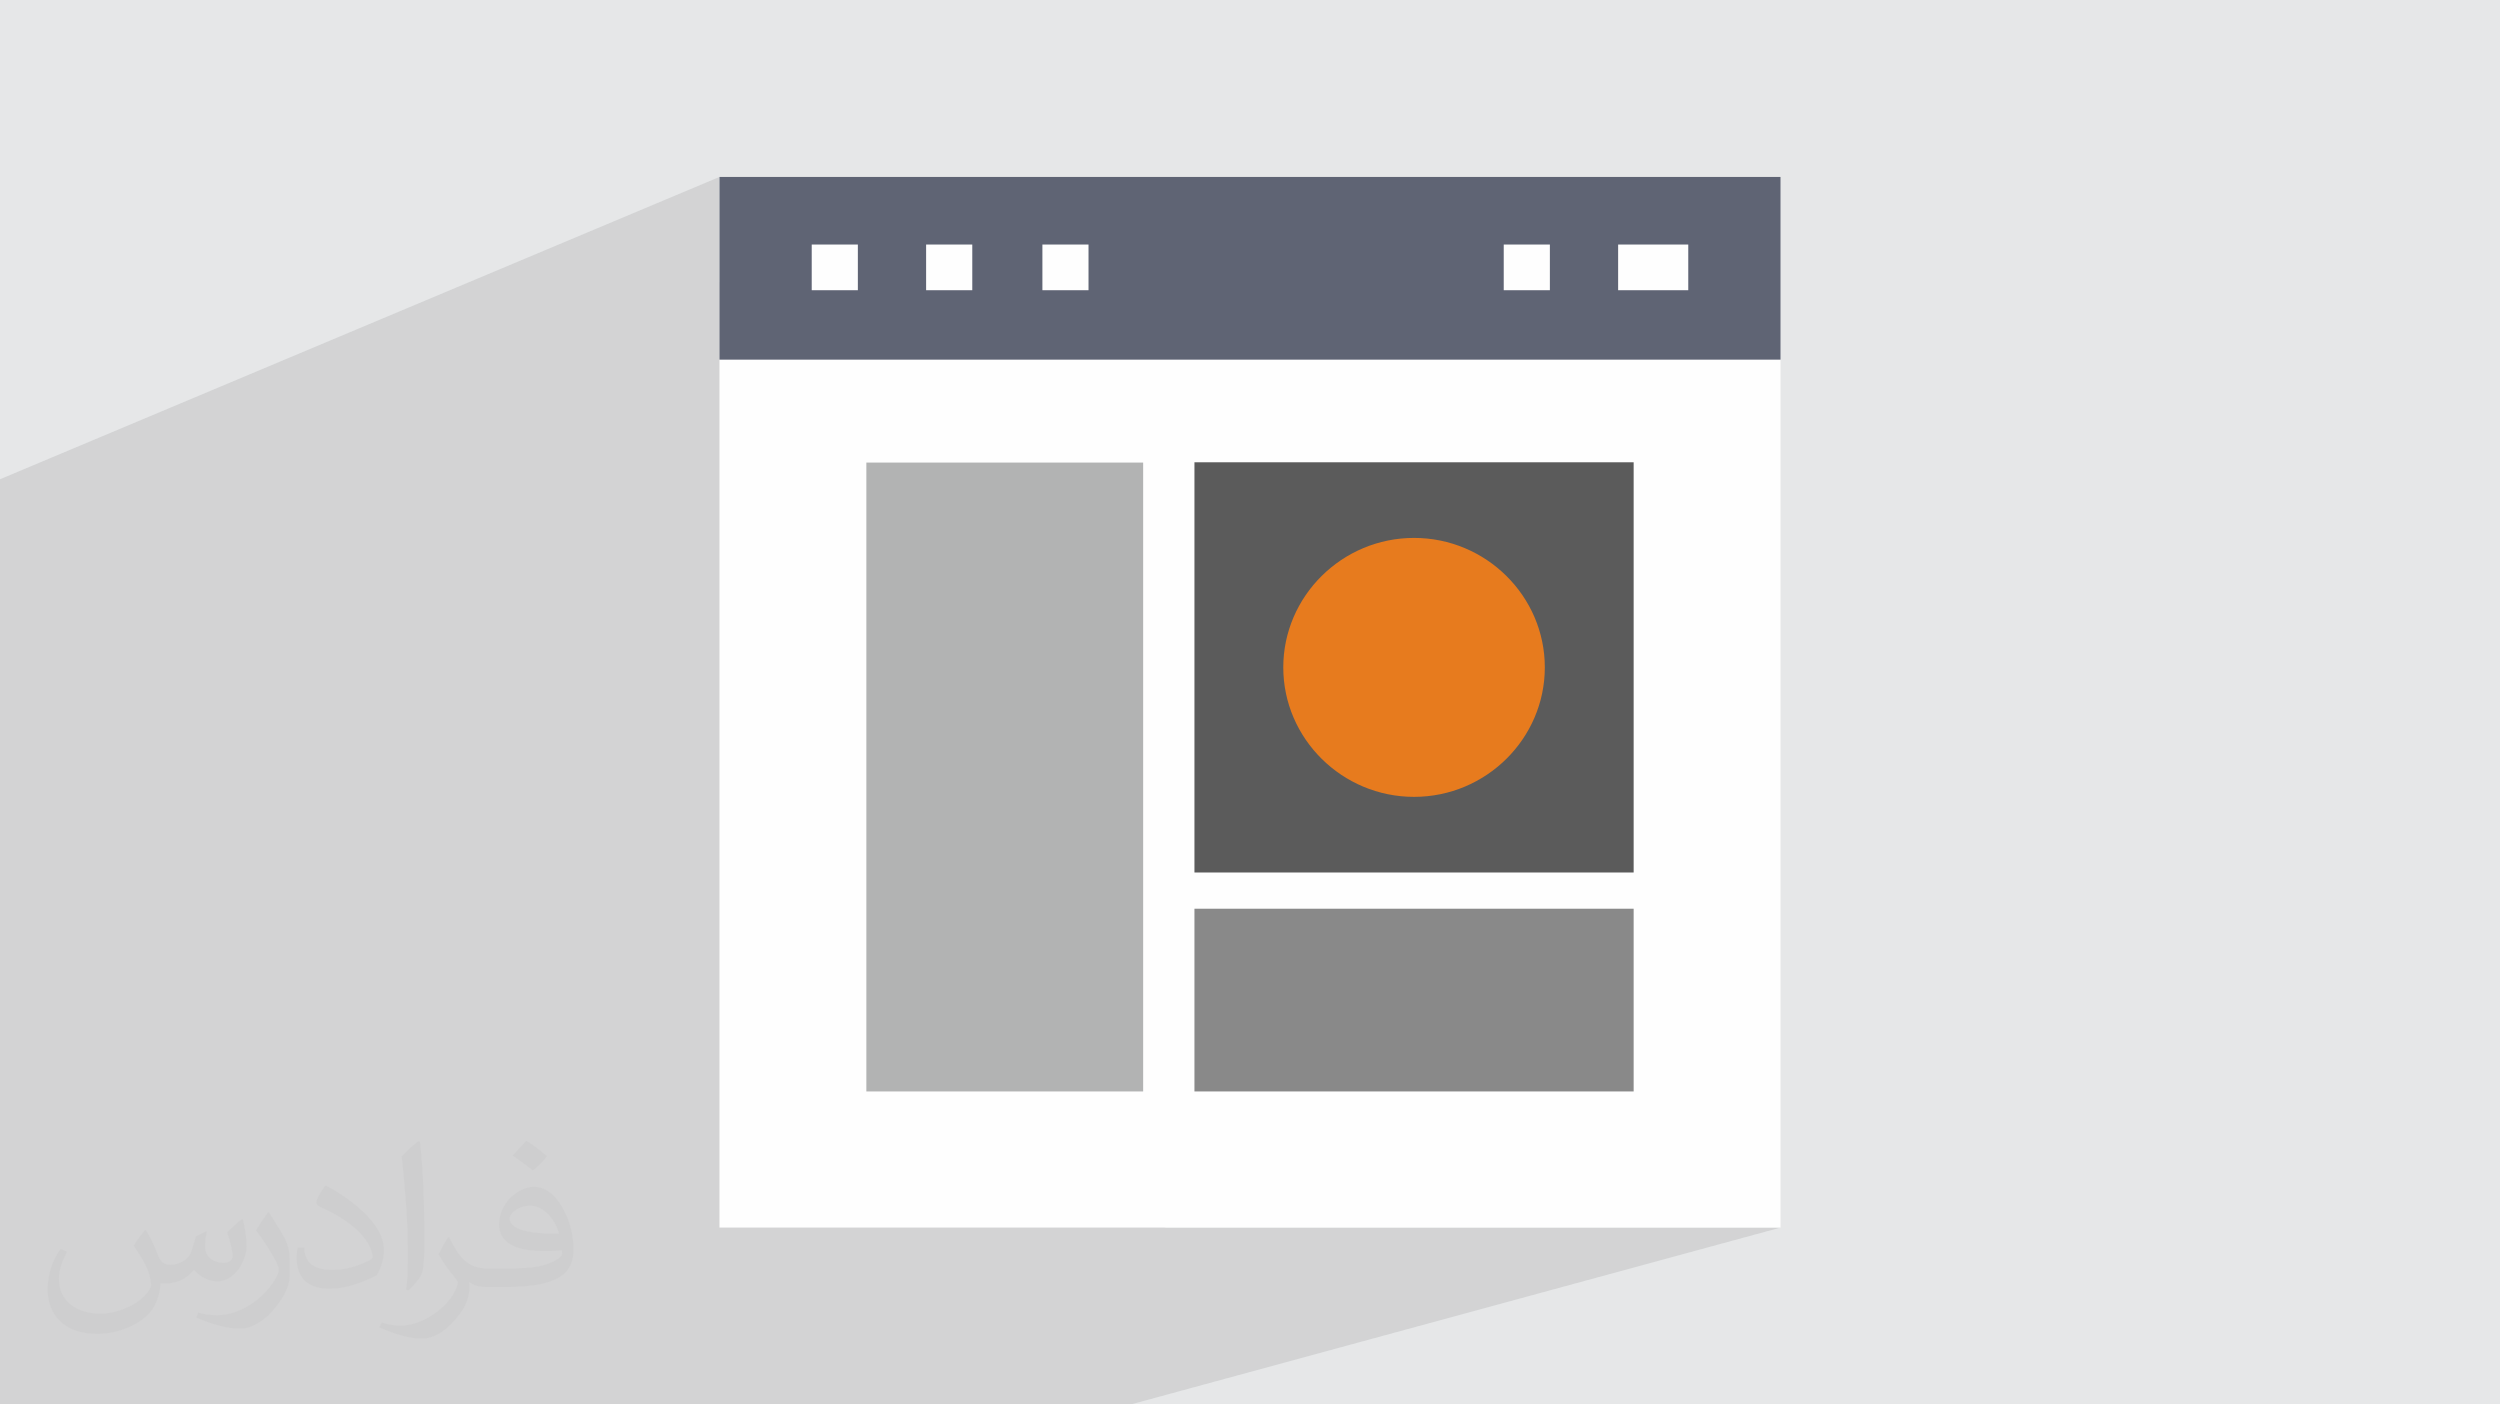
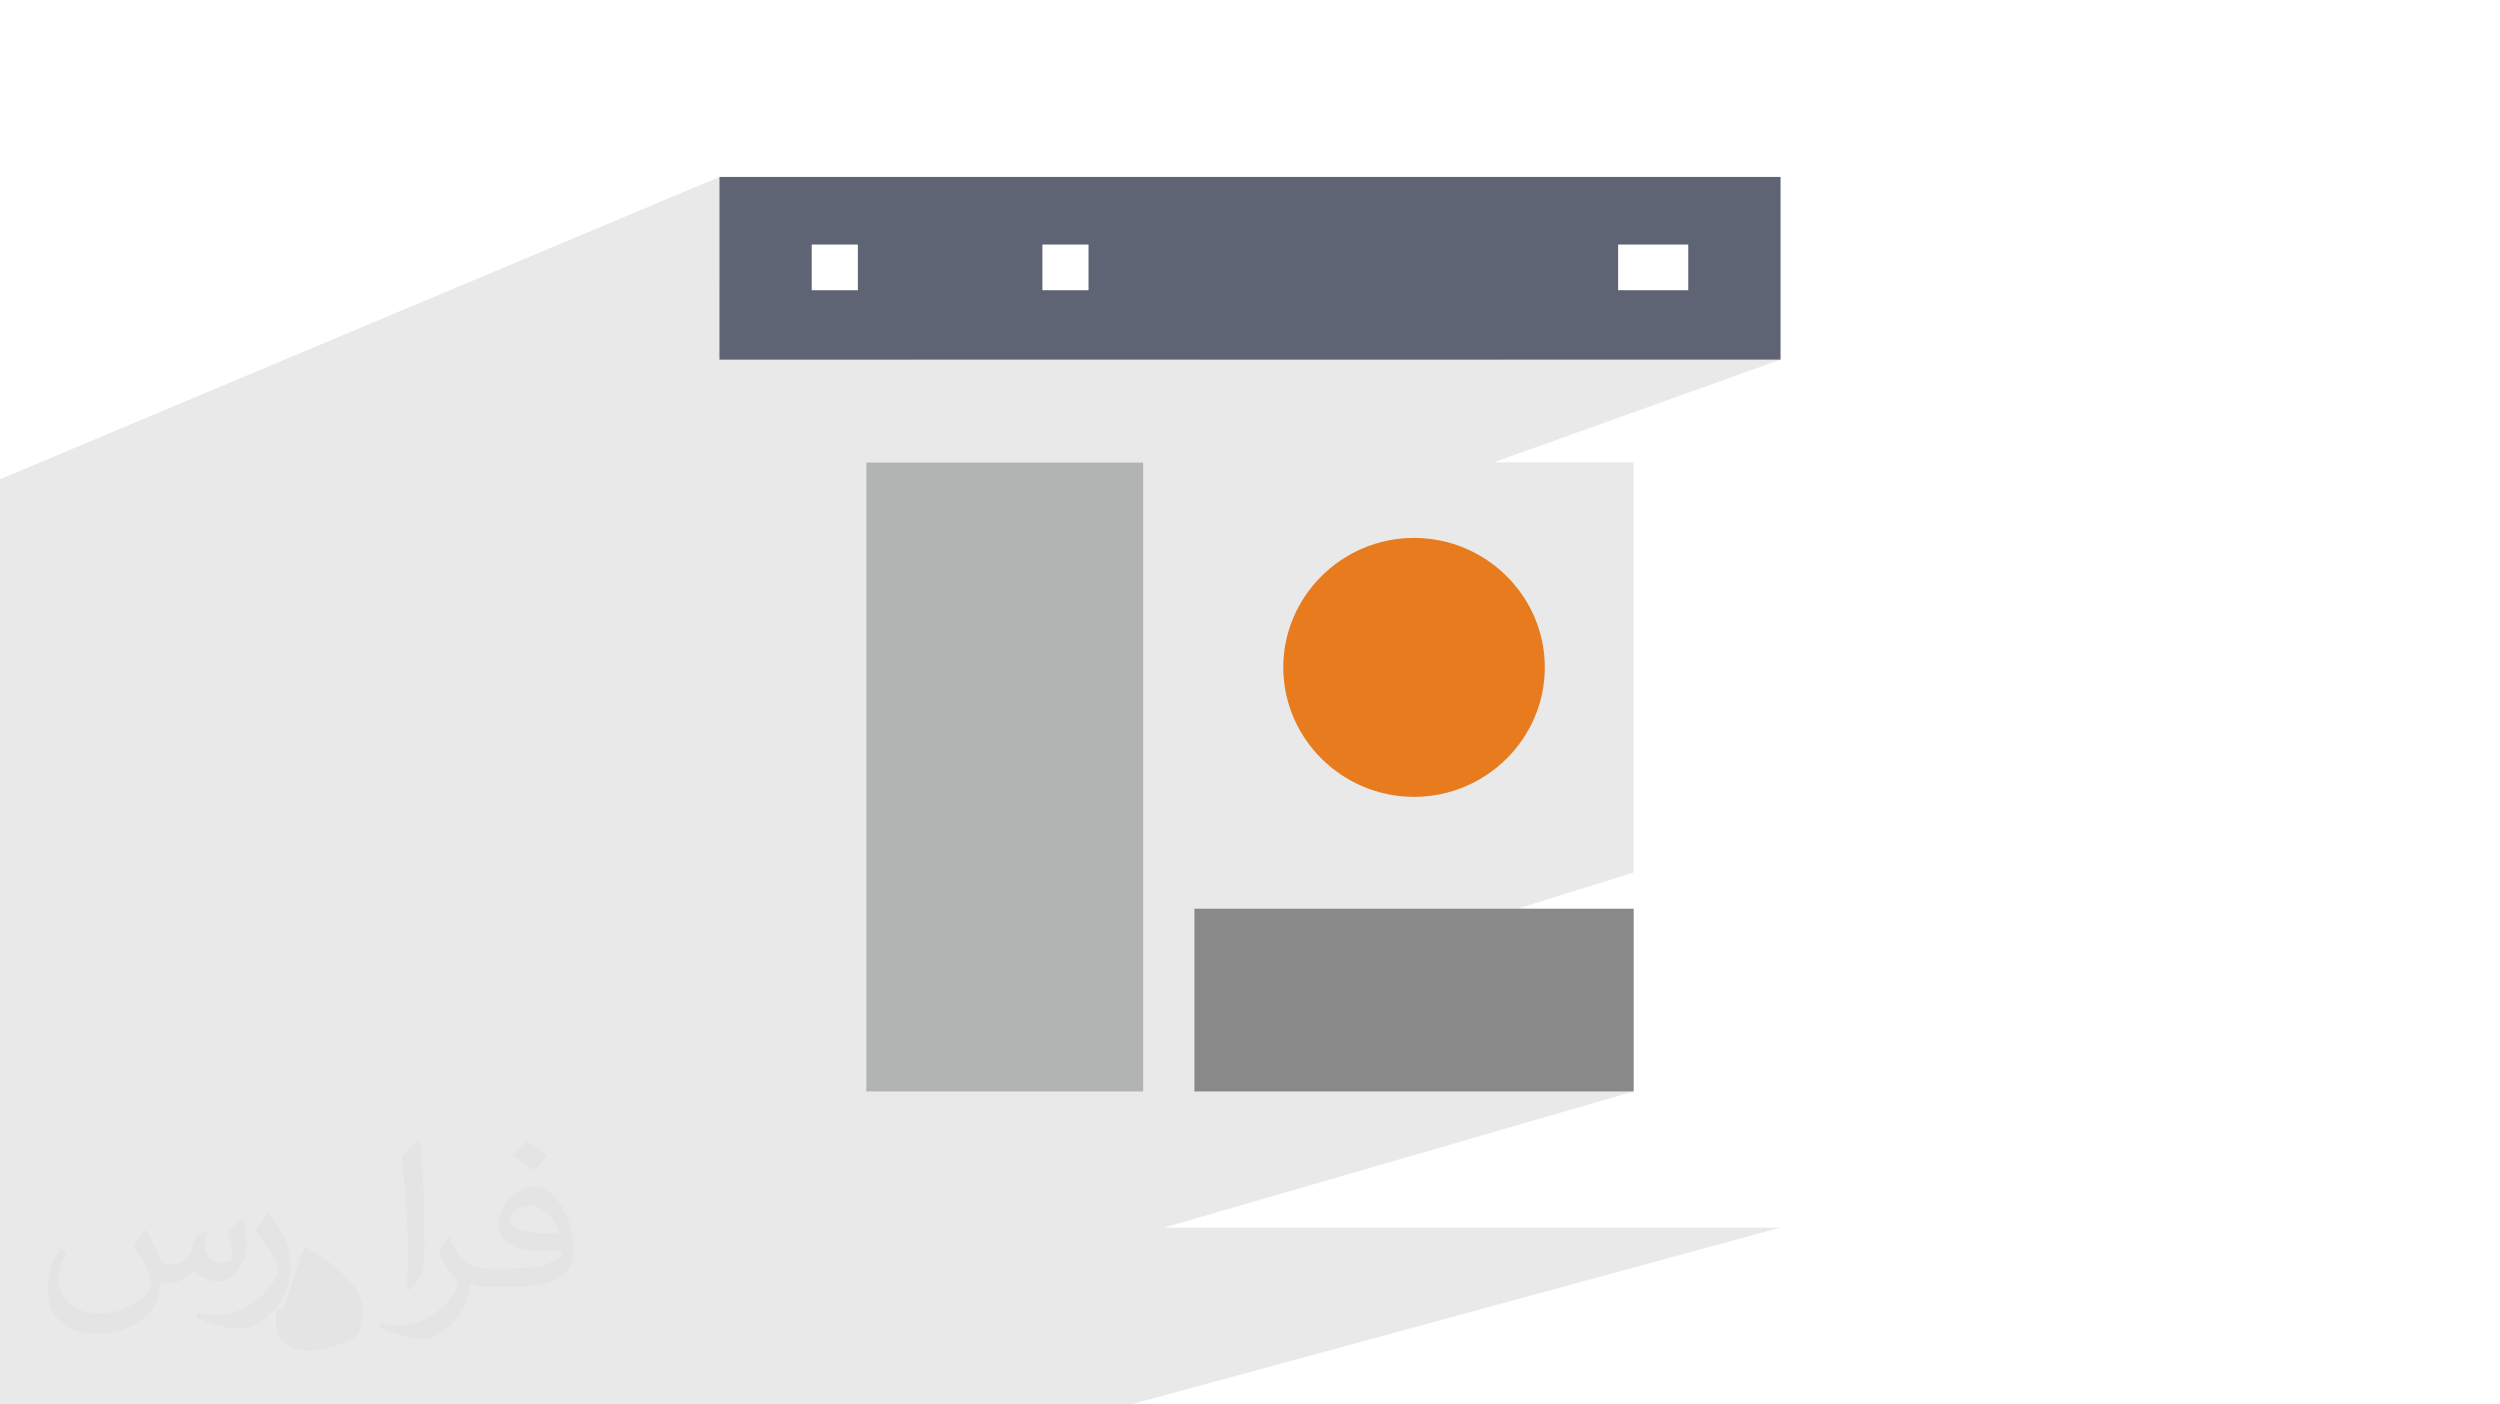
<svg xmlns="http://www.w3.org/2000/svg" xml:space="preserve" width="94.192mm" height="52.917mm" version="1.0" style="shape-rendering:geometricPrecision; text-rendering:geometricPrecision; image-rendering:optimizeQuality; fill-rule:evenodd; clip-rule:evenodd" viewBox="0 0 9404.92 5283.66">
  <defs>
    <style type="text/css">
   
    .fil3 {fill:#FEFEFE;fill-rule:nonzero}
    .fil7 {fill:#B2B3B3;fill-rule:nonzero}
    .fil6 {fill:#898989;fill-rule:nonzero}
    .fil5 {fill:#5B5B5B;fill-rule:nonzero}
    .fil8 {fill:#E77B1E;fill-rule:nonzero}
    .fil4 {fill:#5F6474;fill-rule:nonzero}
    .fil2 {fill:#373435;fill-opacity:0.031}
    .fil1 {fill:#2B2A29;fill-opacity:0.102}
    .fil0 {fill:#E6E7E8}
   
  </style>
  </defs>
  <g id="Layer_x0020_1">
-     <polygon class="fil0" points="-0,0 9404.92,0 9404.92,5283.66 -0,5283.66 " />
    <polygon class="fil1" points="-0,5198.88 -0,4867.42 -0,4757.22 -0,4735.38 -0,4174.07 -0,3908.66 -0,3876.88 -0,3751.28 -0,3430.72 -0,3398.51 -0,3349.37 -0,3336.82 -0,3269.06 -0,3214.15 -0,3205.48 -0,3068.59 -0,2986.63 -0,2695.84 -0,2635.43 -0,2542.44 -0,2482.7 -0,2480.45 -0,2435.67 -0,2387.66 -0,2325.81 -0,2324.15 -0,2167.57 -0,1802.91 2706.59,665.59 2706.59,1061.74 3053.67,919.94 3053.67,1091.77 3058.2,1091.77 3484.03,919.94 3484.03,1091.77 3490.31,1091.77 3921.48,919.94 3921.48,1091.77 4094.98,1091.77 3428.11,1352.99 4516.85,1352.99 5657,919.94 5657,1081.53 6087.38,919.94 6087.38,1091.77 6351.18,1091.77 5641.85,1352.99 6698.33,1352.99 5619.98,1739.09 6145.74,1739.09 6145.74,3282.28 5708.7,3418.57 6145.74,3418.57 6145.74,4105.96 4379.17,4618.07 6698.33,4618.07 4253.24,5283.66 2083.13,5283.66 518.06,5283.66 437.87,5283.66 94.64,5283.66 -0,5283.66 " />
-     <path class="fil2" d="M548.54 4627.69c17.95,27.21 29.6,53.36 40.96,82.43 8.45,16.91 12.93,48.09 52.57,48.09 11.61,0 28.28,-3.42 43.06,-11.61 16.63,-8.73 29.32,-21.94 35.94,-42l15.85 -53.36 38.57 -19.02 2.64 2.64c-5.27,20.09 -6.59,39.36 -6.59,54.43 0,44.63 38.57,61.56 69.22,61.56 17.95,0 34.09,-8.73 34.09,-25.11 0,-21.13 -8.98,-57.06 -20.62,-89.29 17.95,-17.95 35.94,-35.94 56.53,-50.47l3.17 1.6c8.98,38.04 14,75.56 14,100.66 0,24.57 -10.83,51.79 -19.81,69.49 -18.49,34.87 -51.25,62.62 -90.87,62.62 -30.1,0 -63.65,-15.07 -86.66,-43.06l-1.32 0c-21.66,26.96 -55.22,51.25 -108.86,51.25l-16.63 0c-2.64,35.41 -10.29,60.49 -21.94,82.95 -31.95,62.34 -126.81,106.47 -216.1,106.47 -124.17,0 -186.51,-71.59 -186.51,-166.96 0,-58.91 19.27,-113.6 48.88,-152.42l24.29 10.04c-18.49,35.41 -30.91,68.68 -30.91,101.45 0,89.29 72.66,131.83 156.4,131.83 77.68,0 173.83,-49.41 191.28,-106.72 -6.59,-62.62 -30.1,-91.93 -66.04,-148.99 10.83,-19.02 24.83,-38.04 42.28,-58.38l3.17 0 0 0 0 0 -0.02 -0.09zm1432.13 -336.04c26.15,16.39 51.79,35.66 76.87,57.85 -14,19.81 -31.45,37.79 -53.11,53.64 -25.11,-20.34 -50.19,-37.79 -75.84,-56.27 17.42,-19.55 34.62,-38.29 52.04,-55.22l0 0 0 0 0 0 0 0 0 0 0.03 0zm13.47 244.11c-42.28,0 -76.87,27.75 -76.87,48.34 0,44.13 84.53,57.85 185.72,57.31 -12.68,-51.79 -57.06,-105.68 -108.86,-105.68l0.01 0.03zm-94.86 236.19c54.96,0 103.04,-1.6 139.74,-10.83 40.96,-10.29 75.56,-30.91 75.56,-45.17 0,-3.7 0,-8.19 -1.32,-11.89 -22.98,2.11 -49.41,2.11 -72.38,2.11 -74.49,0 -131.55,-16.91 -154.02,-58.66 -5.55,-11.61 -9.51,-24.57 -9.51,-39.36 0,-40.43 17.42,-79.79 48.09,-107 25.61,-22.45 53.89,-36.44 82.67,-36.44 52.04,0 93.51,41.75 122.57,107.54 15.85,35.94 26.68,77.4 26.68,129.72 0,34.87 -9.51,64.19 -31.17,85.85 -40.43,39.11 -114.92,53.89 -229.04,53.89l-51.79 0 0 0 -13.47 0c-28.28,0 -48.62,-5.02 -64.72,-17.42l-2.64 0c0.79,6.59 1.32,12.93 1.32,19.02 0,25.61 -8.45,58.38 -25.61,84.53 -50.72,75.3 -105.68,108.04 -153.24,108.04 -48.09,0 -107,-18.49 -160.11,-42.54l9.51 -18.49c17.17,7.13 40.96,11.89 73.7,11.89 85.85,0 198.66,-82.43 212.66,-163 -3.17,-6.59 -8.98,-15.32 -17.17,-24.57 -25.11,-29.85 -40.96,-54.68 -55.75,-80.83 12.68,-25.11 24.29,-45.17 35.13,-63.4l4.49 -0.53c36.72,74.77 69.99,117.55 144.23,117.55l11.61 0 0 0 53.89 0 0 0 0 0 0 0 0 0 0 0 0.09 0.01zm-371.98 79c6.34,-34.34 6.87,-72.91 6.87,-108.86l0 -53.36c0,-99.6 -12.68,-244.36 -22.98,-338.68 17.95,-19.27 43.06,-42 62.87,-57.31l5.81 1.6c13.47,118.62 16.63,256 16.63,383.06 0,33.3 -1.32,65.79 -4.49,89.55 -1.85,30.1 -19.27,52.83 -56.53,87.7l-8.19 -3.7zm-382.8 -157.19c1.85,46.77 24.83,83.49 105.15,83.49 49.93,0 92.19,-12.93 138.96,-35.13 8.45,-3.7 12.93,-8.73 12.93,-12.93 0,-29.32 -22.45,-68.15 -60.23,-103.55 -36.72,-33.3 -85.34,-62.62 -130.76,-82.18 -15.6,-6.59 -20.62,-13.47 -20.62,-20.09 0,-13.47 17.95,-41.75 32.77,-62.09l5.02 -0.53c52.04,27.21 110.17,67.64 153.24,112.53 39.11,41.47 63.4,83.49 63.4,129.19 0,33.81 -10.29,65.51 -26.96,95.11 -57.06,28.79 -117.83,50.72 -178.06,50.72 -73.17,0 -123.1,-34.34 -123.1,-114.92 0,-8.73 0,-22.19 3.17,-39.64l25.11 0 0 0 0 0 0 0 0 0 0 0 -0.02 0zm-132.37 -132.9l45.45 73.45c16.63,27.21 32.23,56.81 32.23,103.55l0 59.7c0,48.34 -30.91,100.13 -80.83,151.38 -39.11,34.62 -73.7,49.41 -105.68,49.41 -47.55,0 -101.98,-14.79 -164.85,-41.75l7.13 -18.49c19.81,5.27 42.79,9.77 71.06,9.77 90.36,-0.53 182.8,-66.57 225.08,-147.15 5.02,-9.26 6.87,-17.95 6.87,-24.04 0,-9.26 -5.02,-19.55 -8.98,-28.79 -22.98,-43.31 -48.62,-82.95 -76.87,-119.68 14.79,-23.25 29.6,-45.7 45.7,-67.9l3.7 0.53 0 0 0 0 0 0 0 0 0 0 -0.02 0.01z" />
+     <path class="fil2" d="M548.54 4627.69c17.95,27.21 29.6,53.36 40.96,82.43 8.45,16.91 12.93,48.09 52.57,48.09 11.61,0 28.28,-3.42 43.06,-11.61 16.63,-8.73 29.32,-21.94 35.94,-42l15.85 -53.36 38.57 -19.02 2.64 2.64c-5.27,20.09 -6.59,39.36 -6.59,54.43 0,44.63 38.57,61.56 69.22,61.56 17.95,0 34.09,-8.73 34.09,-25.11 0,-21.13 -8.98,-57.06 -20.62,-89.29 17.95,-17.95 35.94,-35.94 56.53,-50.47l3.17 1.6c8.98,38.04 14,75.56 14,100.66 0,24.57 -10.83,51.79 -19.81,69.49 -18.49,34.87 -51.25,62.62 -90.87,62.62 -30.1,0 -63.65,-15.07 -86.66,-43.06l-1.32 0c-21.66,26.96 -55.22,51.25 -108.86,51.25l-16.63 0c-2.64,35.41 -10.29,60.49 -21.94,82.95 -31.95,62.34 -126.81,106.47 -216.1,106.47 -124.17,0 -186.51,-71.59 -186.51,-166.96 0,-58.91 19.27,-113.6 48.88,-152.42l24.29 10.04c-18.49,35.41 -30.91,68.68 -30.91,101.45 0,89.29 72.66,131.83 156.4,131.83 77.68,0 173.83,-49.41 191.28,-106.72 -6.59,-62.62 -30.1,-91.93 -66.04,-148.99 10.83,-19.02 24.83,-38.04 42.28,-58.38l3.17 0 0 0 0 0 -0.02 -0.09zm1432.13 -336.04c26.15,16.39 51.79,35.66 76.87,57.85 -14,19.81 -31.45,37.79 -53.11,53.64 -25.11,-20.34 -50.19,-37.79 -75.84,-56.27 17.42,-19.55 34.62,-38.29 52.04,-55.22l0 0 0 0 0 0 0 0 0 0 0.03 0zm13.47 244.11c-42.28,0 -76.87,27.75 -76.87,48.34 0,44.13 84.53,57.85 185.72,57.31 -12.68,-51.79 -57.06,-105.68 -108.86,-105.68l0.01 0.03zm-94.86 236.19c54.96,0 103.04,-1.6 139.74,-10.83 40.96,-10.29 75.56,-30.91 75.56,-45.17 0,-3.7 0,-8.19 -1.32,-11.89 -22.98,2.11 -49.41,2.11 -72.38,2.11 -74.49,0 -131.55,-16.91 -154.02,-58.66 -5.55,-11.61 -9.51,-24.57 -9.51,-39.36 0,-40.43 17.42,-79.79 48.09,-107 25.61,-22.45 53.89,-36.44 82.67,-36.44 52.04,0 93.51,41.75 122.57,107.54 15.85,35.94 26.68,77.4 26.68,129.72 0,34.87 -9.51,64.19 -31.17,85.85 -40.43,39.11 -114.92,53.89 -229.04,53.89l-51.79 0 0 0 -13.47 0c-28.28,0 -48.62,-5.02 -64.72,-17.42l-2.64 0c0.79,6.59 1.32,12.93 1.32,19.02 0,25.61 -8.45,58.38 -25.61,84.53 -50.72,75.3 -105.68,108.04 -153.24,108.04 -48.09,0 -107,-18.49 -160.11,-42.54l9.51 -18.49c17.17,7.13 40.96,11.89 73.7,11.89 85.85,0 198.66,-82.43 212.66,-163 -3.17,-6.59 -8.98,-15.32 -17.17,-24.57 -25.11,-29.85 -40.96,-54.68 -55.75,-80.83 12.68,-25.11 24.29,-45.17 35.13,-63.4l4.49 -0.53c36.72,74.77 69.99,117.55 144.23,117.55l11.61 0 0 0 53.89 0 0 0 0 0 0 0 0 0 0 0 0.09 0.01zm-371.98 79c6.34,-34.34 6.87,-72.91 6.87,-108.86l0 -53.36c0,-99.6 -12.68,-244.36 -22.98,-338.68 17.95,-19.27 43.06,-42 62.87,-57.31l5.81 1.6c13.47,118.62 16.63,256 16.63,383.06 0,33.3 -1.32,65.79 -4.49,89.55 -1.85,30.1 -19.27,52.83 -56.53,87.7l-8.19 -3.7zm-382.8 -157.19l5.02 -0.53c52.04,27.21 110.17,67.64 153.24,112.53 39.11,41.47 63.4,83.49 63.4,129.19 0,33.81 -10.29,65.51 -26.96,95.11 -57.06,28.79 -117.83,50.72 -178.06,50.72 -73.17,0 -123.1,-34.34 -123.1,-114.92 0,-8.73 0,-22.19 3.17,-39.64l25.11 0 0 0 0 0 0 0 0 0 0 0 -0.02 0zm-132.37 -132.9l45.45 73.45c16.63,27.21 32.23,56.81 32.23,103.55l0 59.7c0,48.34 -30.91,100.13 -80.83,151.38 -39.11,34.62 -73.7,49.41 -105.68,49.41 -47.55,0 -101.98,-14.79 -164.85,-41.75l7.13 -18.49c19.81,5.27 42.79,9.77 71.06,9.77 90.36,-0.53 182.8,-66.57 225.08,-147.15 5.02,-9.26 6.87,-17.95 6.87,-24.04 0,-9.26 -5.02,-19.55 -8.98,-28.79 -22.98,-43.31 -48.62,-82.95 -76.87,-119.68 14.79,-23.25 29.6,-45.7 45.7,-67.9l3.7 0.53 0 0 0 0 0 0 0 0 0 0 -0.02 0.01z" />
    <g id="_2299286426640">
-       <polygon class="fil3" points="2706.59,665.59 2706.59,4618.07 6698.33,4618.07 6698.33,665.59 " />
      <polygon class="fil4" points="2706.59,665.59 6698.33,665.59 6698.33,1352.99 2706.59,1352.99 " />
      <polygon class="fil3" points="6087.38,919.94 6351.18,919.94 6351.18,1091.77 6087.38,1091.77 " />
-       <polygon class="fil3" points="5657,919.94 5830.56,919.94 5830.56,1091.77 5657,1091.77 " />
      <polygon class="fil3" points="3921.48,919.94 4094.98,919.94 4094.98,1091.77 3921.48,1091.77 " />
-       <polygon class="fil3" points="3484.03,919.94 3657.68,919.94 3657.68,1091.77 3484.03,1091.77 " />
      <polygon class="fil3" points="3053.67,919.94 3227.23,919.94 3227.23,1091.77 3053.67,1091.77 " />
      <g>
-         <polygon class="fil5" points="4493.47,1739.09 6145.74,1739.09 6145.74,3282.28 4493.47,3282.28 " />
        <polygon class="fil6" points="4493.47,3418.57 6145.74,3418.57 6145.74,4105.96 4493.47,4105.96 " />
        <polygon class="fil7" points="3259.19,1740.2 4300.51,1740.2 4300.51,4105.96 3259.19,4105.96 " />
        <path class="fil8" d="M5319.57 2023.61c270.57,0 491.96,219.18 491.96,487.07 0,267.89 -221.38,487.08 -491.96,487.08 -270.51,0 -491.9,-219.19 -491.9,-487.08 0,-267.89 221.38,-487.07 491.9,-487.07z" />
      </g>
    </g>
  </g>
</svg>